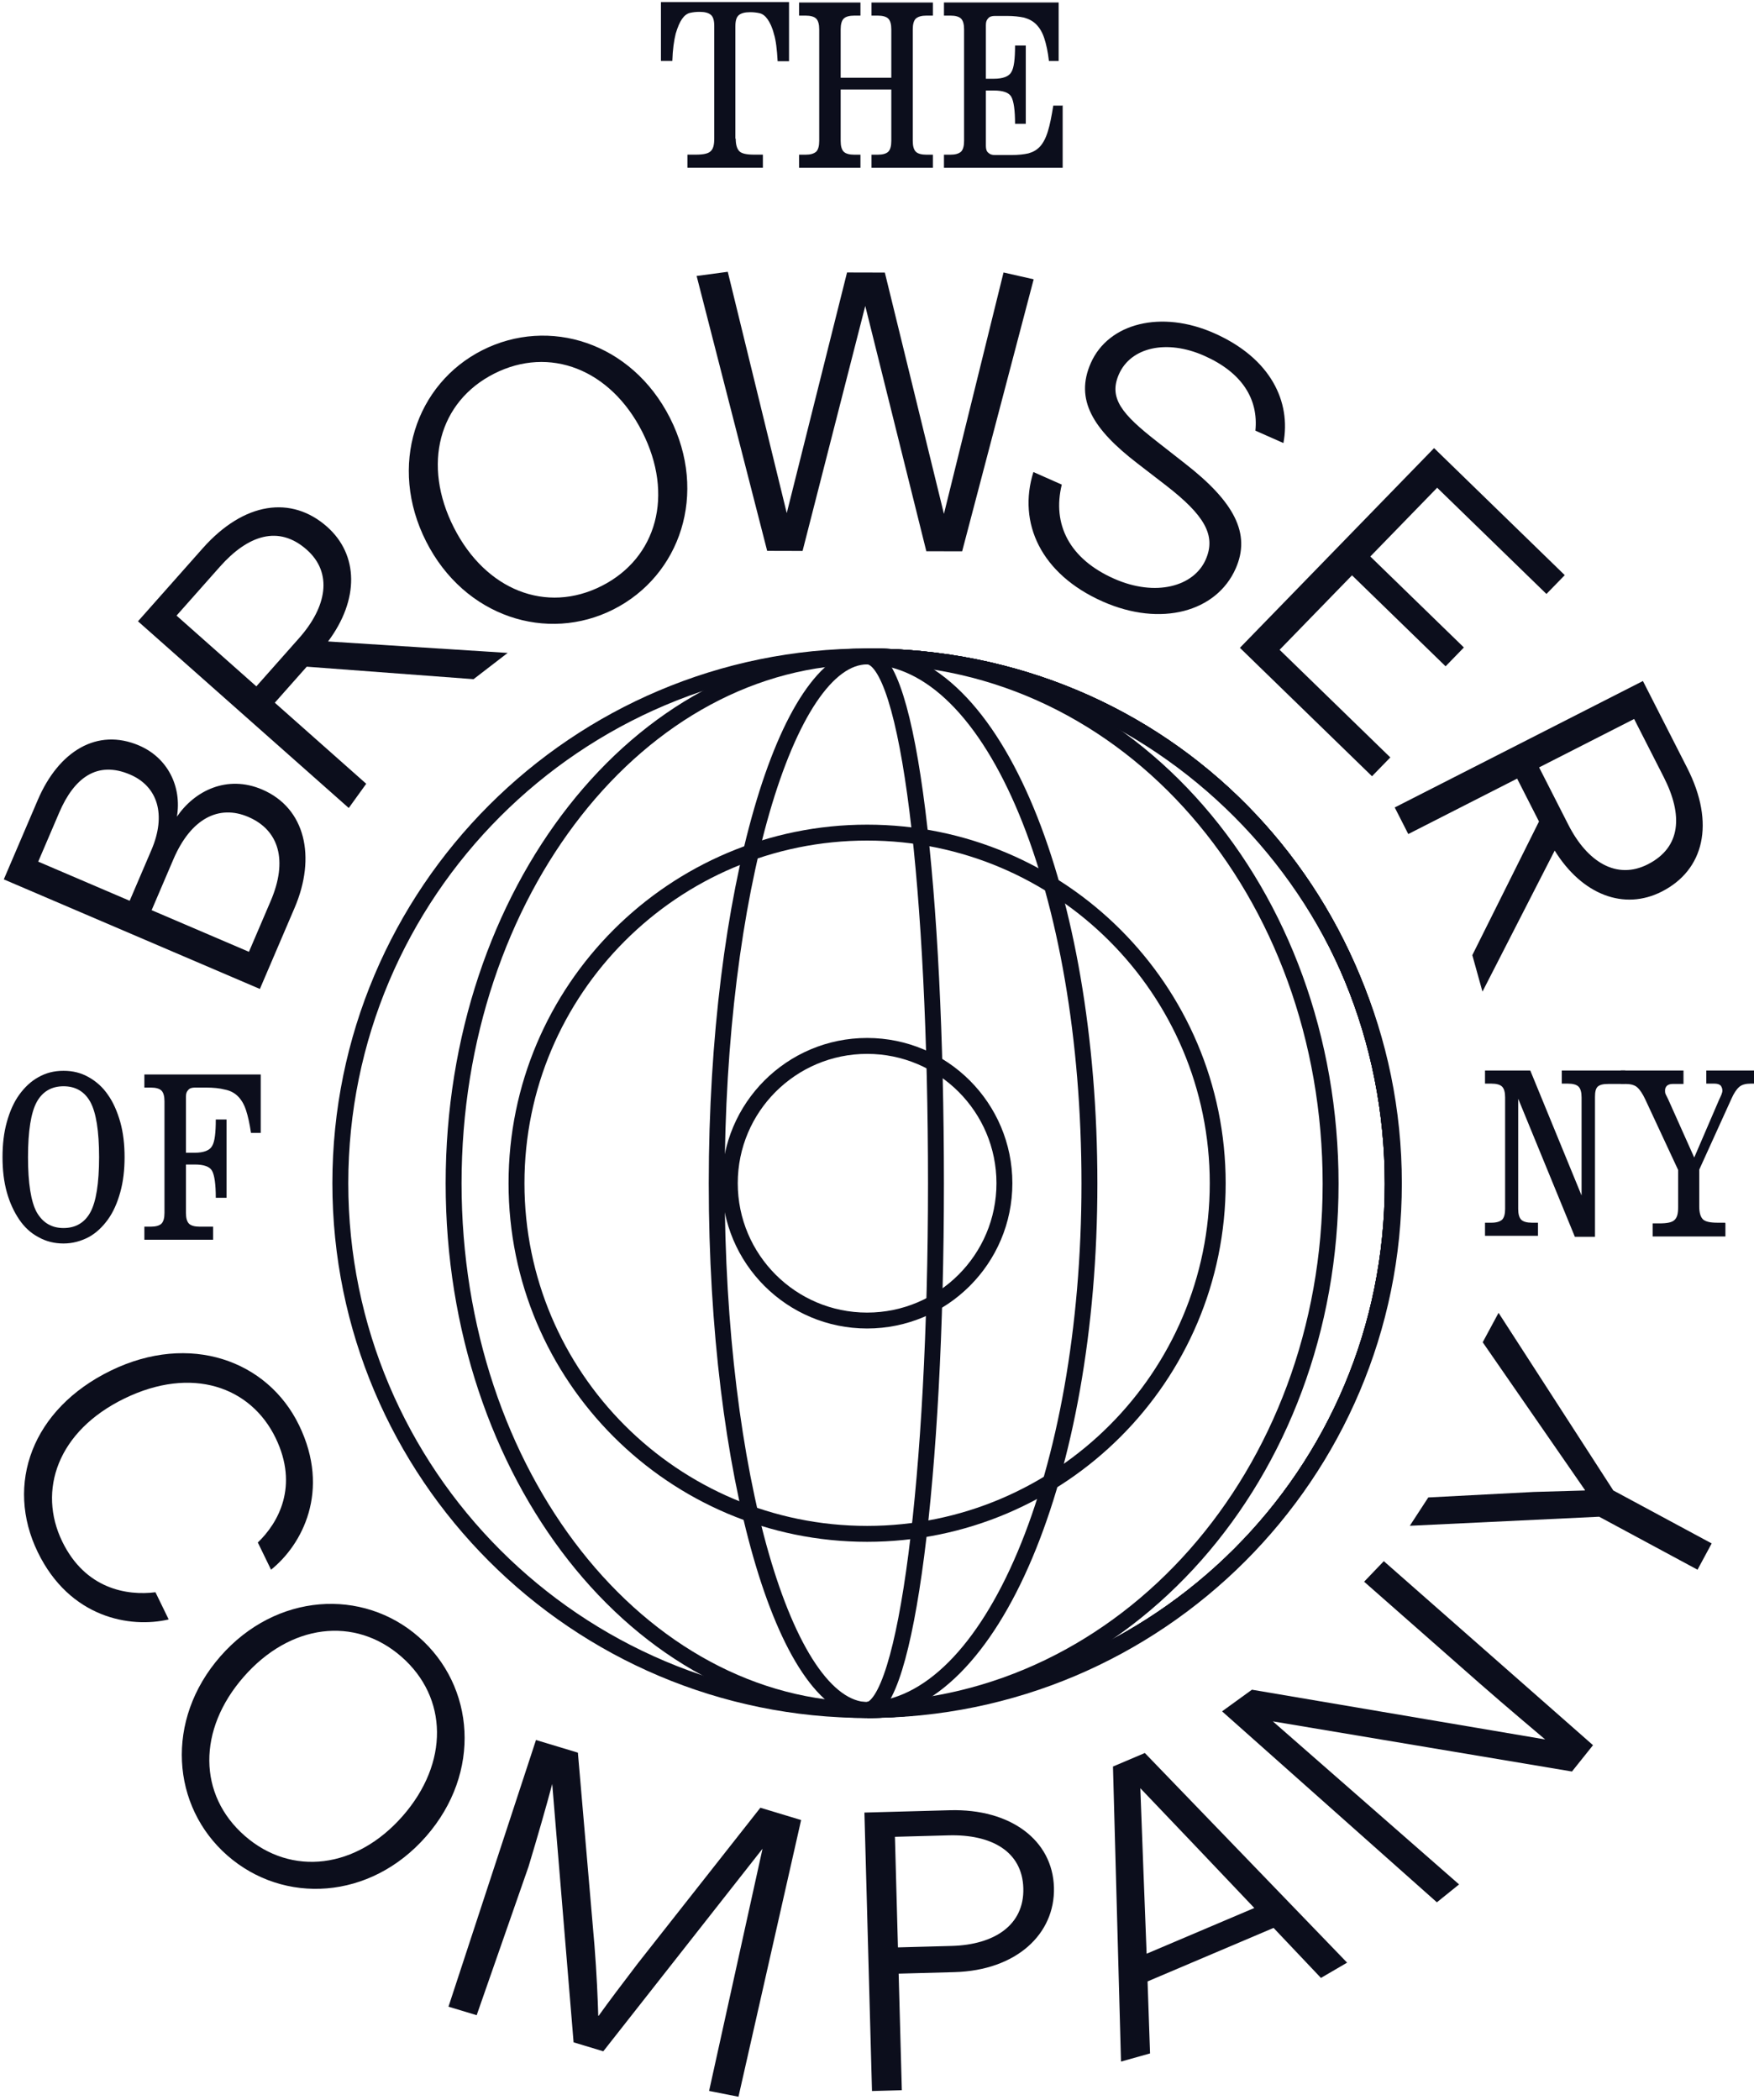
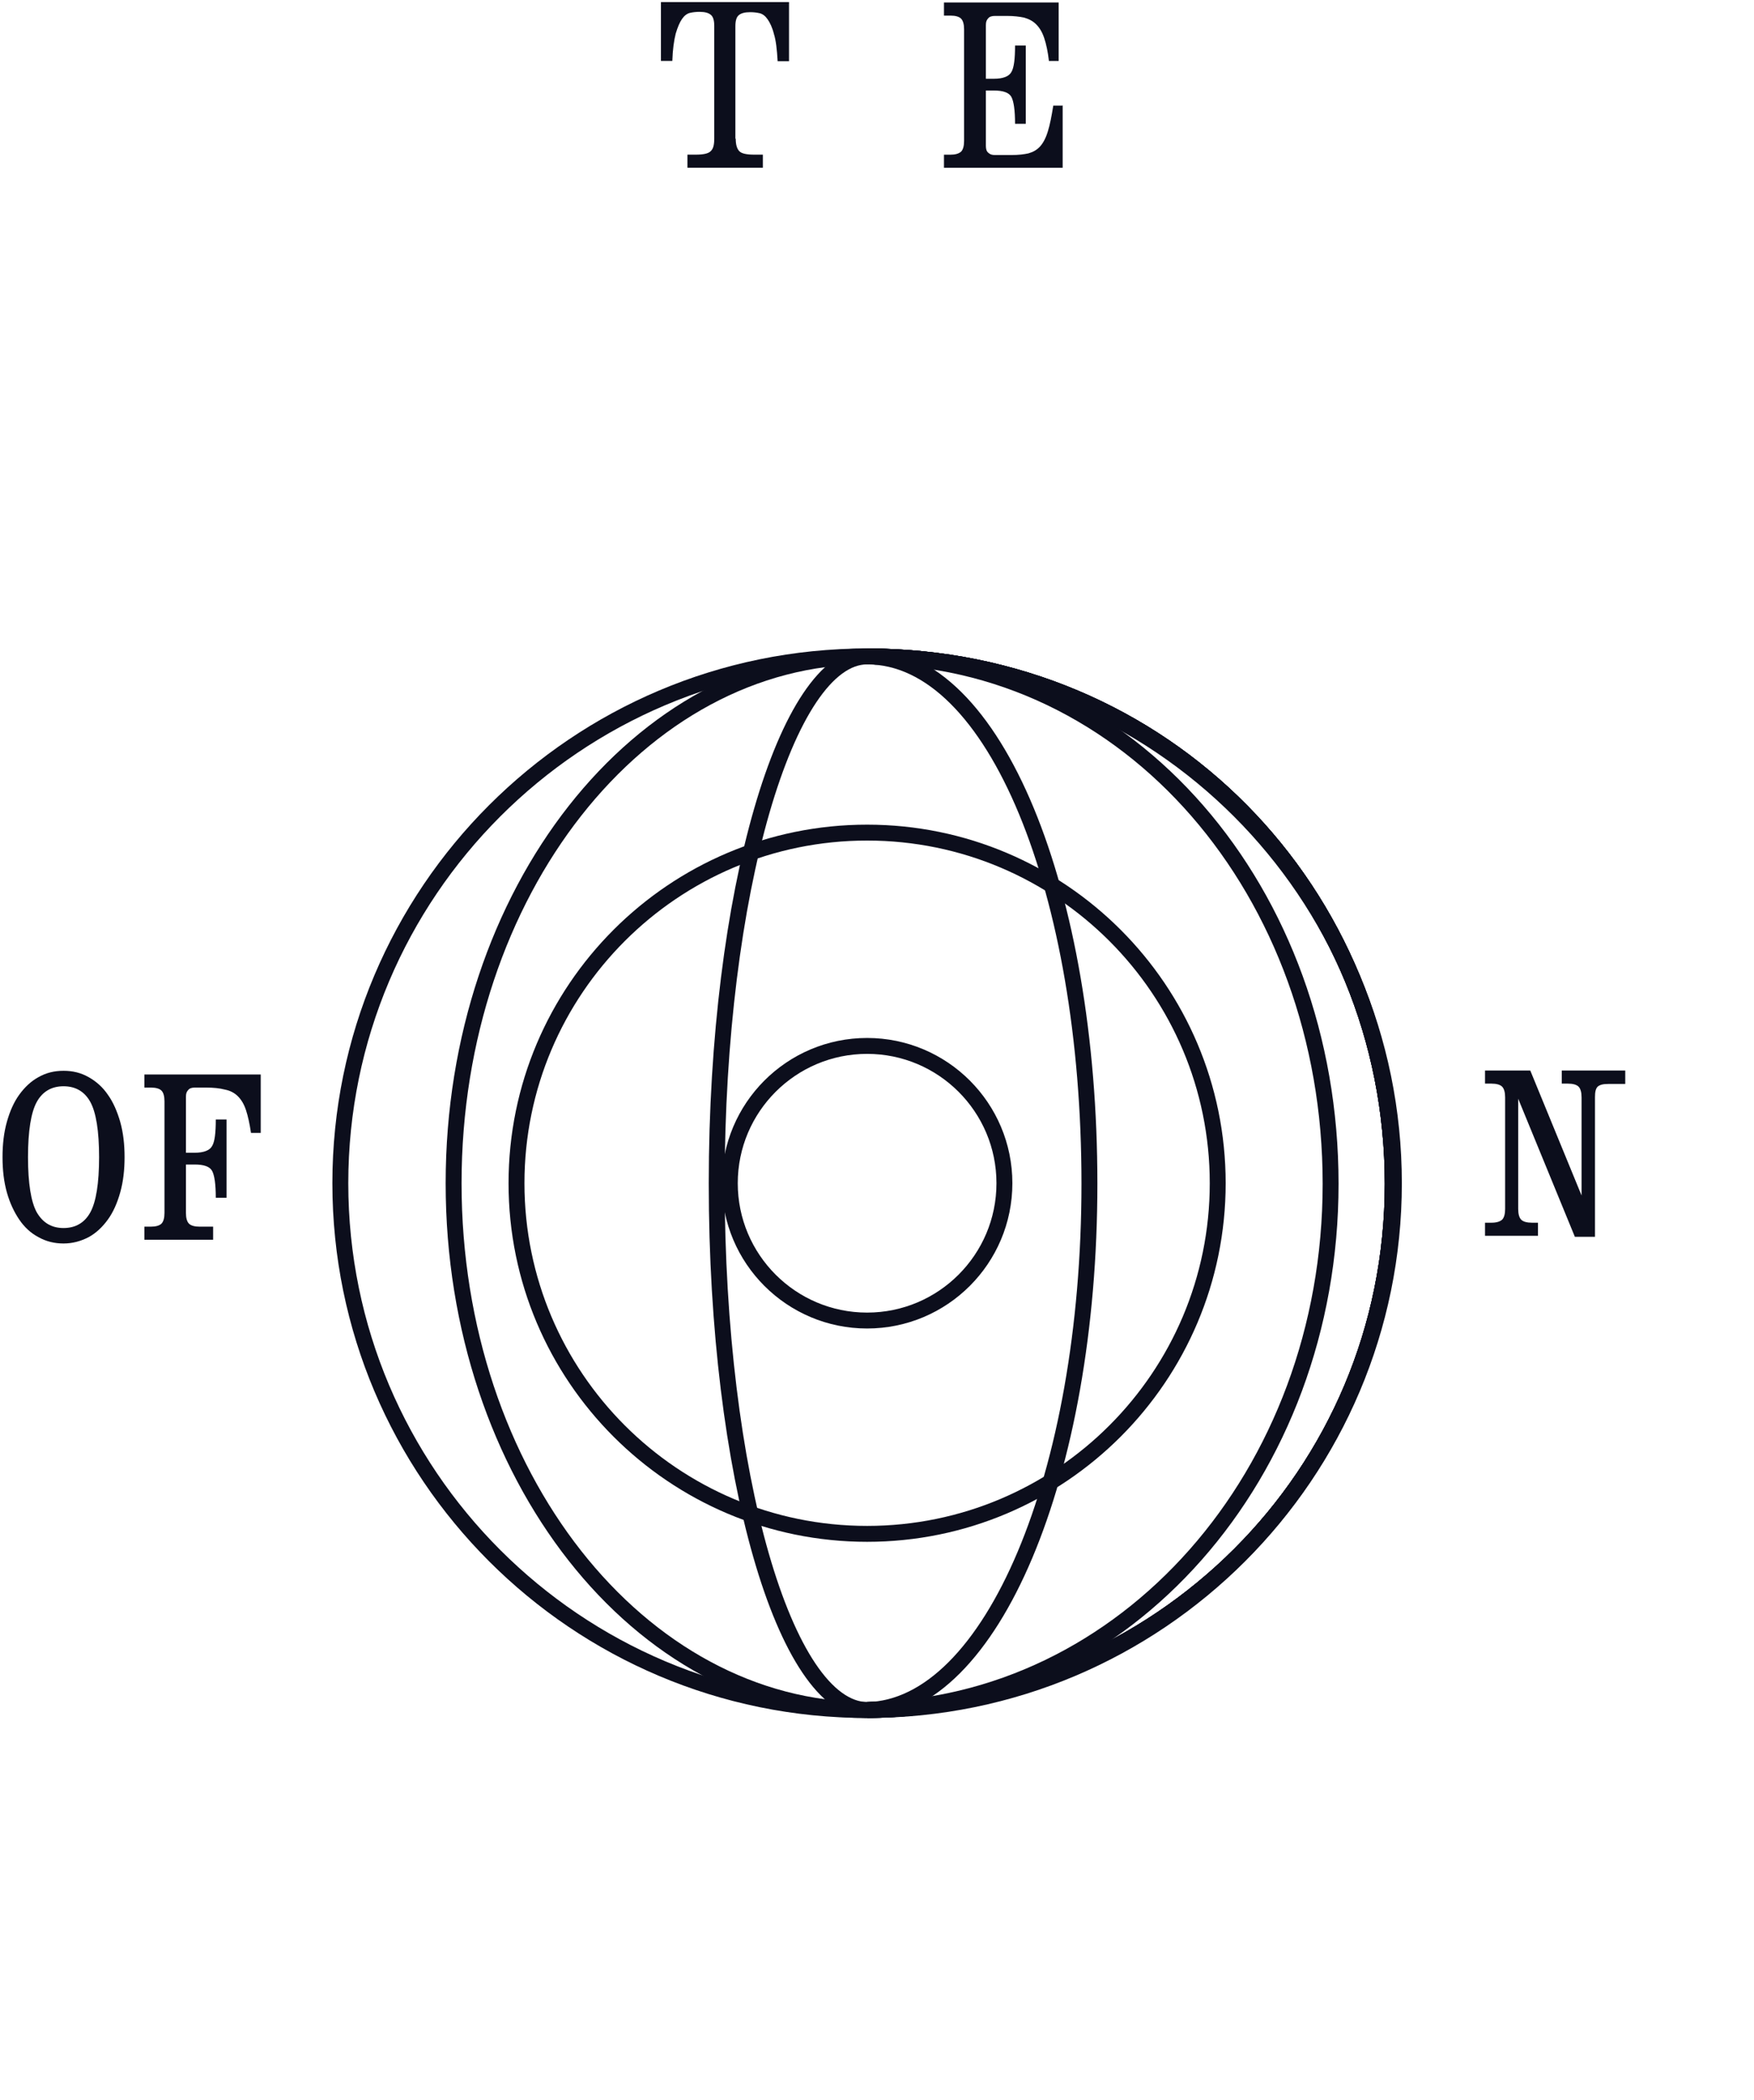
<svg xmlns="http://www.w3.org/2000/svg" width="335" height="401" viewBox="0 0 335 401" fill="none">
  <g clip-path="url(#clip0_5386_1529)">
    <mask id="mask0_5386_1529" style="mask-type:luminance" maskUnits="userSpaceOnUse" x="-40" y="-7" width="414" height="414">
      <path d="M374 -7H-40V407H374V-7Z" fill="white" />
    </mask>
    <g mask="url(#mask0_5386_1529)">
      <mask id="mask1_5386_1529" style="mask-type:luminance" maskUnits="userSpaceOnUse" x="-1275" y="-637" width="2880" height="1680">
        <path d="M-1275 -637H1605V1043H-1275V-637Z" fill="white" />
      </mask>
      <g mask="url(#mask1_5386_1529)">
        <mask id="mask2_5386_1529" style="mask-type:luminance" maskUnits="userSpaceOnUse" x="-5" y="46" width="341" height="361">
-           <path d="M-4.774 46.907H335.226V406.907H-4.774V46.907Z" fill="white" />
-         </mask>
+           </mask>
        <g mask="url(#mask2_5386_1529)">
          <path d="M299.547 157.529L293.959 146.559L312.107 137.313L317.765 148.419C321.457 155.665 321.095 161.821 314.729 165.063C308.769 168.099 303.169 164.639 299.547 157.529ZM313.785 130.061L266.383 154.211L268.969 159.289L289.759 148.699L293.933 156.893L281.201 182.415L283.139 189.385L296.933 162.445C302.197 170.937 310.207 173.933 317.385 170.277C325.443 166.171 327.653 157.285 322.237 146.653L313.785 130.061Z" fill="#0C0E1C" />
          <path d="M273.898 85.579L236.812 123.722L262.042 148.25L265.537 144.654L244.395 124.099L258.222 109.876L276.097 127.254L279.592 123.656L261.72 106.28L274.487 93.148L295.357 113.439L298.855 109.843L273.898 85.579Z" fill="#0C0E1C" />
          <path d="M197.372 90.151C194.322 99.855 198.794 109.649 210.608 114.881C221.726 119.805 232.342 116.857 236.004 108.587C238.958 101.915 235.746 95.839 226.284 88.491L220.914 84.285C214.31 79.117 211.682 76.041 213.712 71.455C215.99 66.313 222.824 64.767 229.982 67.937C237.21 71.137 240.374 76.195 239.772 82.245L245.122 84.615C246.592 76.789 242.8 68.461 231.89 63.629C221.814 59.167 211.724 61.681 208.34 69.325C205.232 76.343 208.796 81.993 217.162 88.441L222.74 92.741C229.978 98.357 232.336 102.227 230.274 106.883C227.996 112.025 220.708 114.033 212.786 110.525C204.238 106.741 200.934 100.123 202.792 92.551L197.372 90.151Z" fill="#0C0E1C" />
          <path d="M133.05 52.704L146.522 105.2L153.286 105.218L165.258 58.43L176.922 105.276L183.762 105.292L197.422 53.342L191.666 52.038L180.284 98.14L168.998 52.056L161.778 52.038L150.264 97.99L138.998 51.908L133.05 52.704Z" fill="#0C0E1C" />
          <path d="M122.673 82.491C128.757 94.489 125.493 106.539 114.919 111.901C104.345 117.263 92.763 112.741 86.679 100.743C80.595 88.745 83.791 76.729 94.365 71.367C104.939 66.005 116.589 70.493 122.673 82.491ZM81.393 103.423C88.715 117.861 104.511 122.803 117.187 116.375C129.931 109.913 135.281 94.249 127.959 79.811C120.637 65.373 104.841 60.431 92.097 66.893C79.421 73.321 74.071 88.985 81.393 103.423Z" fill="#0C0E1C" />
          <path d="M57.127 121.868L48.959 131.082L33.719 117.57L41.987 108.244C47.381 102.158 53.241 100.244 58.587 104.984C63.591 109.42 62.421 115.896 57.127 121.868ZM26.355 118.658L66.609 154.314L69.945 149.686L52.485 134.208L58.585 127.326L90.445 129.712L96.959 124.696L62.657 122.506C68.637 114.502 68.499 105.948 62.471 100.604C55.703 94.603 46.623 95.797 38.707 104.726L26.355 118.658Z" fill="#0C0E1C" />
          <path d="M51.702 172.067L47.546 181.779L28.962 173.827L33.116 164.115C36.464 156.289 41.822 153.621 47.412 156.013C53.282 158.525 55.02 164.311 51.702 172.067ZM24.836 147.923C30.146 150.195 31.794 155.613 28.924 162.321L24.768 172.033L7.3 164.557L11.308 155.195C14.148 148.557 18.548 145.233 24.836 147.923ZM0.726 167.945L49.636 188.873L56.274 173.361C60.4 163.719 58.378 154.341 50.064 150.783C43.356 147.913 37.14 151.039 33.79 155.971C34.744 150.263 32.068 144.735 26.548 142.373C18.582 138.965 11.22 143.421 7.214 152.783L0.726 167.945Z" fill="#0C0E1C" />
          <path d="M305.425 289.667L324.213 299.786L326.916 294.768L308.128 284.649L286.213 250.728L283.185 256.348L302.723 284.586L302.686 284.653L292.953 284.935L272.79 285.987L269.263 291.396L305.425 289.667Z" fill="#0C0E1C" />
          <path d="M233.404 326.835L274.433 363.306L278.672 359.888L243.104 328.749L300.233 338.327L304.254 333.3L264.297 298.153L260.535 302.078L282.526 321.427C287.146 325.494 295.113 332.202 295.113 332.202L239.11 322.704L233.404 326.835Z" fill="#0C0E1C" />
          <path d="M218.37 356.876L217.794 341.516L228.216 352.449L239.562 364.392L218.995 373.125L218.37 356.876ZM212.569 337.377L214.103 393.724L219.649 392.167L219.177 378.415L243.241 368.196L252.289 377.748L257.286 374.83L218.655 334.792L212.569 337.377Z" fill="#0C0E1C" />
          <path d="M165.097 346.167L166.543 399.348L172.242 399.191L171.636 376.932L182.272 376.643C194.124 376.32 201.538 369.352 201.295 360.463C201.048 351.423 192.978 345.407 181.431 345.722L165.097 346.167ZM195.446 360.621C195.639 367.687 189.884 371.418 181.755 371.639L171.499 371.917L170.926 350.798L181.182 350.519C189.31 350.299 195.254 353.556 195.446 360.621Z" fill="#0C0E1C" />
          <path d="M102.369 332.31L85.657 383.24L91.041 384.867L100.945 356.491C102.614 350.962 104.32 345.045 105.47 340.709L109.551 390.048L115.225 391.761L145.638 353.072L135.431 399.333L141.044 400.439L153.007 347.596L145.224 345.245L121.79 375.009C118.639 379.139 116.39 382.113 114.333 384.984L114.262 384.961C114.172 381.837 113.956 376.772 113.542 371.565L110.372 334.726L102.369 332.31Z" fill="#0C0E1C" />
          <path d="M76.917 346.818C68.057 356.94 55.661 358.41 46.739 350.602C37.817 342.794 37.691 330.36 46.551 320.238C55.411 310.116 67.751 308.596 76.673 316.404C85.595 324.212 85.777 336.696 76.917 346.818ZM42.091 316.334C31.429 328.514 32.741 345.016 43.435 354.376C54.187 363.786 70.715 362.902 81.377 350.722C92.039 338.542 90.727 322.04 79.975 312.63C69.281 303.27 52.753 304.154 42.091 316.334Z" fill="#0C0E1C" />
-           <path d="M21.199 261.744C6.091 269.084 0.931 283.504 7.209 296.424C13.321 309.002 24.855 311.002 32.217 309.284L29.691 304.09C24.279 304.776 16.307 303.496 11.889 294.404C7.173 284.698 10.939 273.32 23.791 267.076C36.643 260.832 47.881 264.832 52.631 274.608C57.115 283.836 53.161 290.828 49.243 294.59L51.767 299.786C57.667 295.06 63.223 284.756 57.111 272.178C51.099 259.806 36.237 254.438 21.199 261.744Z" fill="#0C0E1C" />
        </g>
        <mask id="mask3_5386_1529" style="mask-type:luminance" maskUnits="userSpaceOnUse" x="50" y="110" width="231" height="231">
          <path d="M50.501 110.865H280.501V340.865H50.501V110.865Z" fill="white" />
        </mask>
        <g mask="url(#mask3_5386_1529)">
          <path d="M165.611 125.365C221.138 125.365 266.222 170.449 266.222 225.976C266.222 281.503 221.138 326.587 165.611 326.587C110.084 326.587 65 281.503 65 225.976C65 170.449 110.084 125.365 165.611 125.365Z" stroke="#0C0E1C" stroke-width="3.038" />
          <path d="M165.611 159.013C202.568 159.013 232.574 189.019 232.574 225.976C232.574 262.933 202.568 292.939 165.611 292.939C128.654 292.939 98.648 262.933 98.648 225.976C98.648 189.019 128.654 159.013 165.611 159.013Z" stroke="#0C0E1C" stroke-width="3.038" />
          <path d="M165.611 199.752C180.084 199.752 191.835 211.503 191.835 225.976C191.835 240.449 180.084 252.2 165.611 252.2C151.138 252.2 139.387 240.449 139.387 225.976C139.387 211.503 151.138 199.752 165.611 199.752Z" stroke="#0C0E1C" stroke-width="3.038" />
          <path d="M165.613 125.366C222.501 125.364 266.001 170.524 266.001 226.09C266.001 281.656 221.501 325.866 165.613 326.59" stroke="#0C0E1C" stroke-width="3.038" />
          <path d="M165.613 125.366C222.501 125.364 266.001 170.524 266.001 226.09C266.001 281.656 221.501 325.866 165.613 326.59" stroke="#0C0E1C" stroke-width="3.038" />
          <path d="M165.613 125.366C222.501 125.364 266.001 170.524 266.001 226.09C266.001 281.656 221.501 325.866 165.613 326.59" stroke="#0C0E1C" stroke-width="3.038" />
          <path d="M165.613 125.366C222.501 125.364 266.001 170.524 266.001 226.09C266.001 281.656 221.501 325.866 165.613 326.59" stroke="#0C0E1C" stroke-width="3.038" />
          <path d="M165.613 125.366C215.862 125.364 254.135 170.517 254.135 226.083C254.135 281.649 214.921 325.908 165.613 326.59" stroke="#0C0E1C" stroke-width="3.038" />
          <path d="M165.613 125.366C122.151 125.366 86.635 170.424 86.635 225.99C86.635 281.556 122.043 326.512 165.613 326.59" stroke="#0C0E1C" stroke-width="3.038" />
          <path d="M165.613 125.366C150.264 125.365 136.885 170.452 136.885 226.018C136.885 281.584 149.906 326.331 165.613 326.59" stroke="#0C0E1C" stroke-width="3.038" />
-           <path d="M165.613 125.366C173.692 125.365 178.76 170.475 178.76 226.041C178.76 281.607 173.126 326.18 165.613 326.59" stroke="#0C0E1C" stroke-width="3.038" />
          <path d="M165.613 125.366C190.091 125.364 208.072 170.491 208.072 226.057C208.072 281.623 189.38 326.074 165.613 326.59" stroke="#0C0E1C" stroke-width="3.038" />
        </g>
        <mask id="mask4_5386_1529" style="mask-type:luminance" maskUnits="userSpaceOnUse" x="107" y="-9" width="116" height="51">
          <path d="M107.233 -8.597H222.233V41.403H107.233V-8.597Z" fill="white" />
        </mask>
        <g mask="url(#mask4_5386_1529)">
          <path d="M141.22 28.892C140.772 28.442 140.516 27.674 140.516 26.454L140.452 26.518V5.024C140.452 3.998 140.644 3.29 141.092 2.906C141.54 2.522 142.246 2.328 143.27 2.328C143.91 2.328 144.486 2.392 145.062 2.52C145.638 2.648 146.152 3.034 146.6 3.676C147.048 4.318 147.496 5.214 147.816 6.498C148.2 7.718 148.394 9.45 148.522 11.696H150.698V0.404H126.234V11.632H128.41C128.474 9.45 128.732 7.718 129.052 6.434C129.436 5.15 129.82 4.254 130.268 3.612C130.716 2.97 131.23 2.584 131.806 2.456C132.382 2.328 132.958 2.264 133.598 2.264C134.622 2.264 135.328 2.458 135.776 2.842C136.224 3.226 136.416 3.932 136.416 4.958V26.454C136.416 27.674 136.224 28.442 135.712 28.892C135.264 29.342 134.304 29.534 132.894 29.534H131.292V32.036H145.704V29.534H144.038C142.628 29.534 141.668 29.342 141.22 28.892Z" fill="#0C0E1C" />
-           <path d="M164.341 32.047V29.545H163.187C162.227 29.545 161.521 29.351 161.137 28.967C160.753 28.583 160.561 27.877 160.561 26.915V17.097H170.233V26.915C170.233 27.877 170.041 28.583 169.657 28.967C169.273 29.351 168.567 29.545 167.607 29.545H166.453V32.047H178.175V29.545H176.957C175.997 29.545 175.291 29.351 174.907 28.967C174.523 28.583 174.331 27.877 174.331 26.915V5.611C174.331 4.649 174.523 3.943 174.907 3.559C175.355 3.175 175.997 2.981 176.957 2.981H178.175V0.479H166.453V2.981H167.607C168.567 2.981 169.273 3.175 169.657 3.559C170.041 3.943 170.233 4.649 170.233 5.611V14.851H160.561V5.611C160.561 4.649 160.753 3.943 161.137 3.559C161.521 3.175 162.227 2.981 163.187 2.981H164.341V0.479H152.619V2.981H153.837C154.797 2.981 155.503 3.175 155.887 3.559C156.271 3.943 156.463 4.649 156.463 5.611V26.915C156.463 27.877 156.271 28.583 155.887 28.967C155.439 29.351 154.797 29.545 153.837 29.545H152.619V32.047H164.341Z" fill="#0C0E1C" />
          <path d="M202.961 32.046V20.112L203.025 20.176H201.167C200.847 22.166 200.527 23.832 200.143 25.052C199.759 26.336 199.247 27.298 198.671 27.94C198.031 28.646 197.325 29.032 196.429 29.288C195.597 29.48 194.507 29.608 193.163 29.608H190.023C189.447 29.608 189.063 29.48 188.743 29.16C188.423 28.904 188.295 28.454 188.295 27.876V17.288H189.831C191.561 17.288 192.715 17.674 193.163 18.508C193.611 19.342 193.867 21.012 193.867 23.642H195.917V8.69H193.867C193.867 11.192 193.675 12.926 193.163 13.76C192.715 14.594 191.561 15.042 189.831 15.042H188.295V4.776C188.295 4.198 188.423 3.814 188.743 3.494C188.999 3.174 189.447 3.044 190.023 3.044H192.329C193.609 3.044 194.699 3.172 195.595 3.364C196.491 3.62 197.261 4.006 197.901 4.648C198.541 5.29 199.055 6.124 199.439 7.278C199.823 8.432 200.143 9.91 200.335 11.642H202.193V0.478H180.289V2.98H181.505C182.465 2.98 183.171 3.174 183.555 3.558C183.939 3.942 184.131 4.648 184.131 5.61V26.914C184.131 27.876 183.939 28.582 183.555 28.966C183.107 29.35 182.465 29.544 181.505 29.544H180.289V32.046H202.961Z" fill="#0C0E1C" />
        </g>
        <mask id="mask5_5386_1529" style="mask-type:luminance" maskUnits="userSpaceOnUse" x="272" y="190" width="76" height="61">
          <path d="M272.123 190.393H347.123V250.393H272.123V190.393Z" fill="white" />
        </mask>
        <g mask="url(#mask5_5386_1529)">
          <path d="M304.63 236.21V209.518C304.63 208.556 304.76 207.914 305.144 207.53C305.592 207.146 306.232 207.016 307.192 207.016H310.41V204.45H298.29V206.952H299.442C300.402 206.952 301.108 207.146 301.492 207.53C301.876 207.914 302.068 208.62 302.068 209.582V228.318L292.27 204.45H283.624V206.952H284.84C285.8 206.952 286.506 207.146 286.89 207.53C287.274 207.914 287.466 208.62 287.466 209.582V230.886C287.466 231.848 287.274 232.554 286.89 232.938C286.442 233.322 285.8 233.516 284.84 233.516H283.624V236.018H293.742V233.516H292.59C291.63 233.516 290.924 233.322 290.54 232.938C290.156 232.554 289.964 231.848 289.964 230.886V209.838L300.788 236.21H304.63Z" fill="#0C0E1C" />
-           <path d="M329.54 236.146V233.644L329.476 233.516H328.068C326.658 233.516 325.698 233.324 325.25 232.874C324.802 232.424 324.544 231.656 324.544 230.436V223.378L330.694 209.838C331.142 208.812 331.654 208.044 332.166 207.594C332.678 207.144 333.448 206.952 334.344 206.952H335.304V204.45H325.89V206.952H327.426C328.002 206.952 328.388 207.08 328.644 207.336C328.836 207.592 328.964 207.914 328.964 208.298C328.964 208.49 328.9 208.748 328.772 209.068C328.644 209.388 328.388 209.904 328.388 209.904L323.584 221.068L318.588 209.904C318.46 209.648 318.332 209.39 318.204 209.134C318.012 208.814 318.012 208.554 318.012 208.234C318.012 207.85 318.14 207.592 318.396 207.336C318.652 207.144 318.974 207.016 319.422 207.016H321.534V204.45H309.558V207.016H310.454C311.414 207.016 312.184 207.208 312.696 207.658C313.208 208.108 313.722 208.878 314.234 209.968L320.51 223.442V230.564C320.51 231.784 320.318 232.552 319.806 233.002C319.358 233.452 318.398 233.644 316.988 233.644H315.642V236.146H329.54Z" fill="#0C0E1C" />
        </g>
        <mask id="mask6_5386_1529" style="mask-type:luminance" maskUnits="userSpaceOnUse" x="-13" y="191" width="76" height="61">
          <path d="M-12.52 191.003H62.48V251.003H-12.52V191.003Z" fill="white" />
        </mask>
        <g mask="url(#mask6_5386_1529)">
          <path d="M17.261 231.518C16.173 233.508 14.443 234.532 12.137 234.532C9.831 234.532 8.165 233.508 7.013 231.518C5.925 229.528 5.349 225.998 5.349 220.994C5.349 215.99 5.925 212.46 7.013 210.47C8.101 208.48 9.831 207.456 12.137 207.456C14.443 207.456 16.173 208.48 17.261 210.47C18.349 212.46 18.925 215.99 18.925 220.994C18.925 225.998 18.349 229.528 17.261 231.518ZM7.333 236.266C8.807 237.1 10.407 237.484 12.137 237.484C13.867 237.484 15.467 237.036 16.941 236.266C18.351 235.496 19.567 234.34 20.591 232.928C21.615 231.516 22.385 229.786 22.961 227.732C23.537 225.678 23.793 223.432 23.793 220.994C23.793 218.556 23.537 216.31 22.961 214.256C22.385 212.266 21.615 210.472 20.591 209.06C19.631 207.648 18.415 206.556 16.941 205.722C15.467 204.888 13.931 204.504 12.137 204.504C10.343 204.504 8.807 204.888 7.333 205.722C5.923 206.492 4.707 207.648 3.683 209.06C2.659 210.472 1.889 212.202 1.313 214.256C0.737 216.31 0.481 218.556 0.481 220.994C0.481 223.432 0.737 225.678 1.313 227.732C1.889 229.786 2.723 231.516 3.683 232.928C4.643 234.34 5.859 235.496 7.333 236.266Z" fill="#0C0E1C" />
          <path d="M40.702 236.772V234.27H38.14C37.18 234.27 36.474 234.076 36.09 233.692C35.706 233.308 35.514 232.602 35.514 231.64V222.4H37.178C38.908 222.4 40.062 222.784 40.51 223.618C40.958 224.452 41.214 226.122 41.214 228.752H43.264V213.802H41.214C41.214 216.304 41.022 218.036 40.51 218.87C40.062 219.704 38.908 220.154 37.178 220.154H35.514V209.438C35.514 208.86 35.642 208.474 35.962 208.154C36.218 207.834 36.666 207.706 37.242 207.706H39.292C40.766 207.706 41.984 207.834 42.944 208.09C43.968 208.282 44.8 208.732 45.44 209.374C46.08 210.016 46.594 210.85 46.978 212.004C47.362 213.158 47.682 214.636 47.938 216.368H49.796V205.204H27.572V207.706H28.788C29.748 207.706 30.454 207.9 30.838 208.284C31.222 208.668 31.414 209.374 31.414 210.336V231.64C31.414 232.602 31.222 233.308 30.838 233.692C30.454 234.076 29.748 234.27 28.788 234.27H27.572V236.772H40.702Z" fill="#0C0E1C" />
        </g>
      </g>
    </g>
  </g>
  <defs>
    <clipPath id="clip0_5386_1529">
      <rect width="335" height="401" fill="white" />
    </clipPath>
  </defs>
</svg>